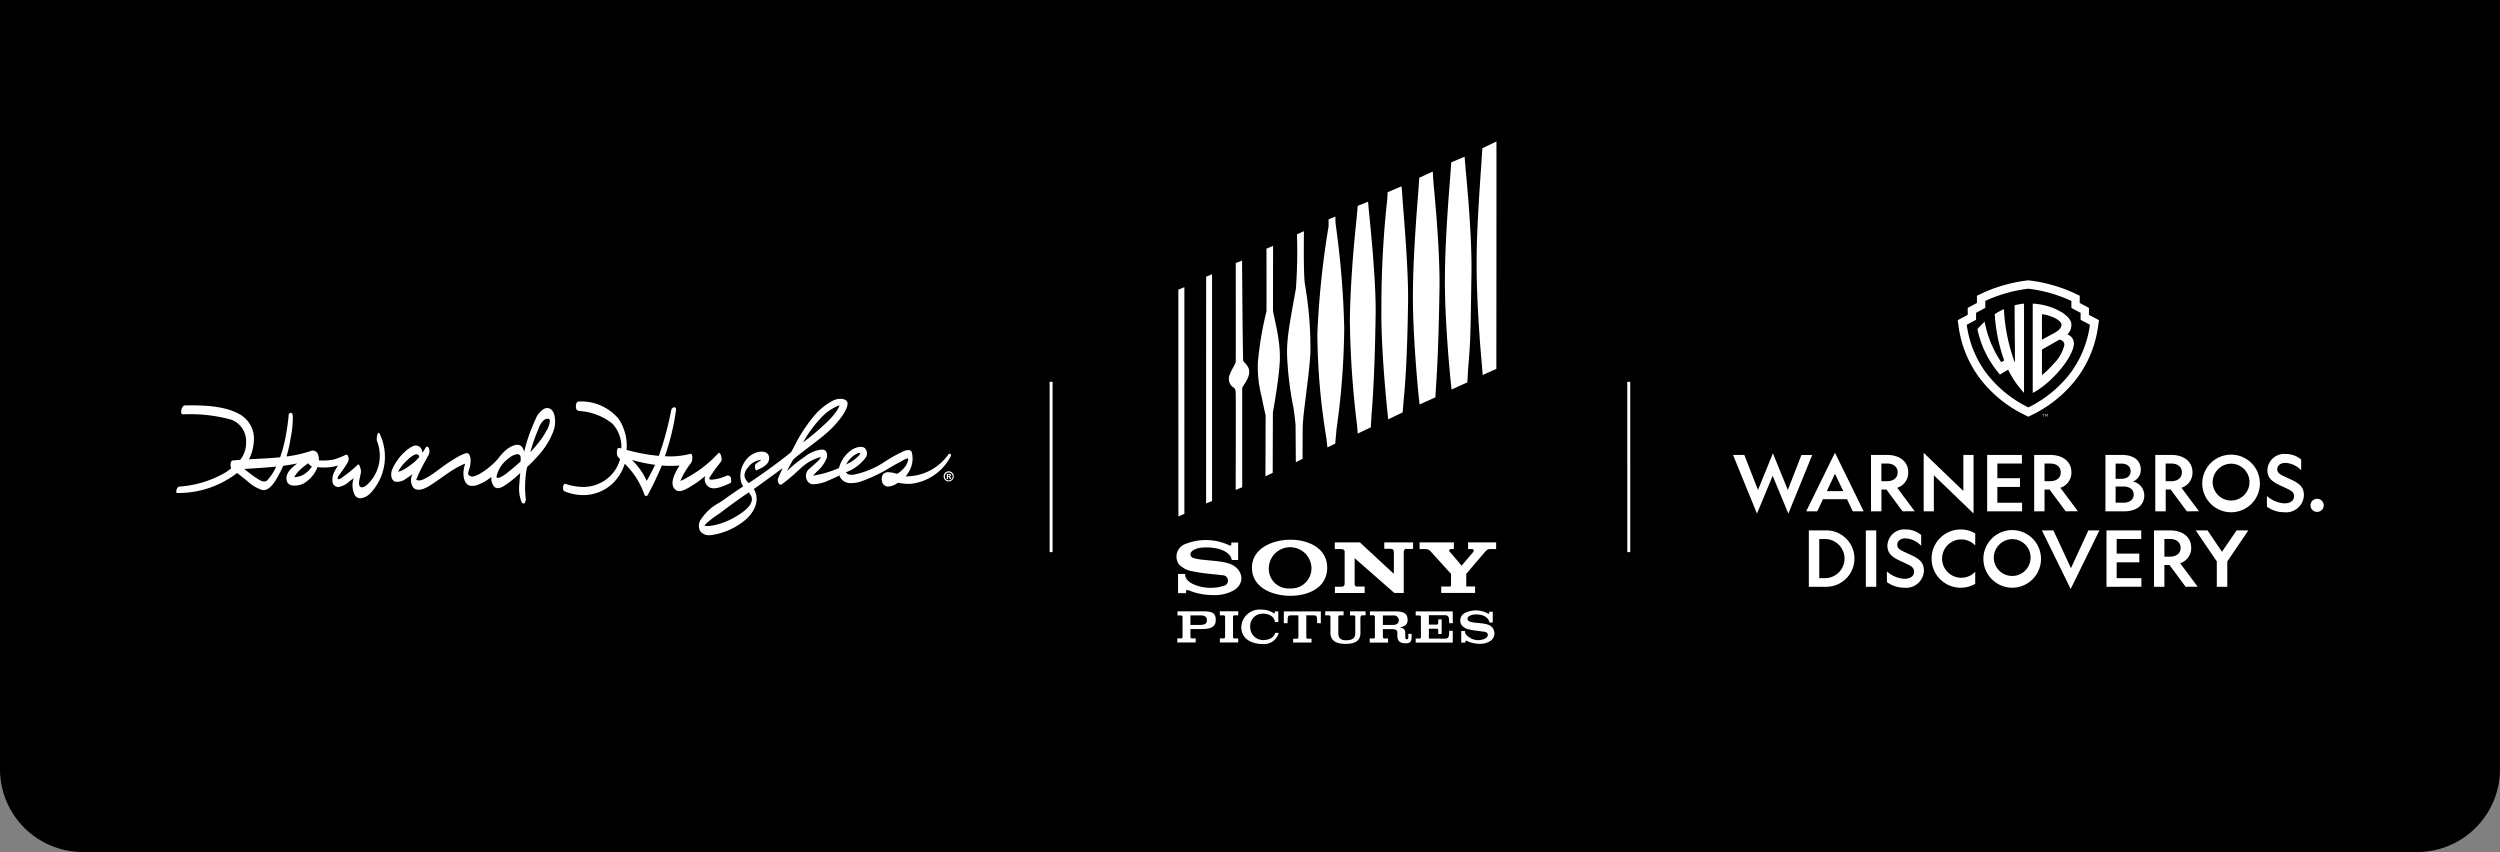
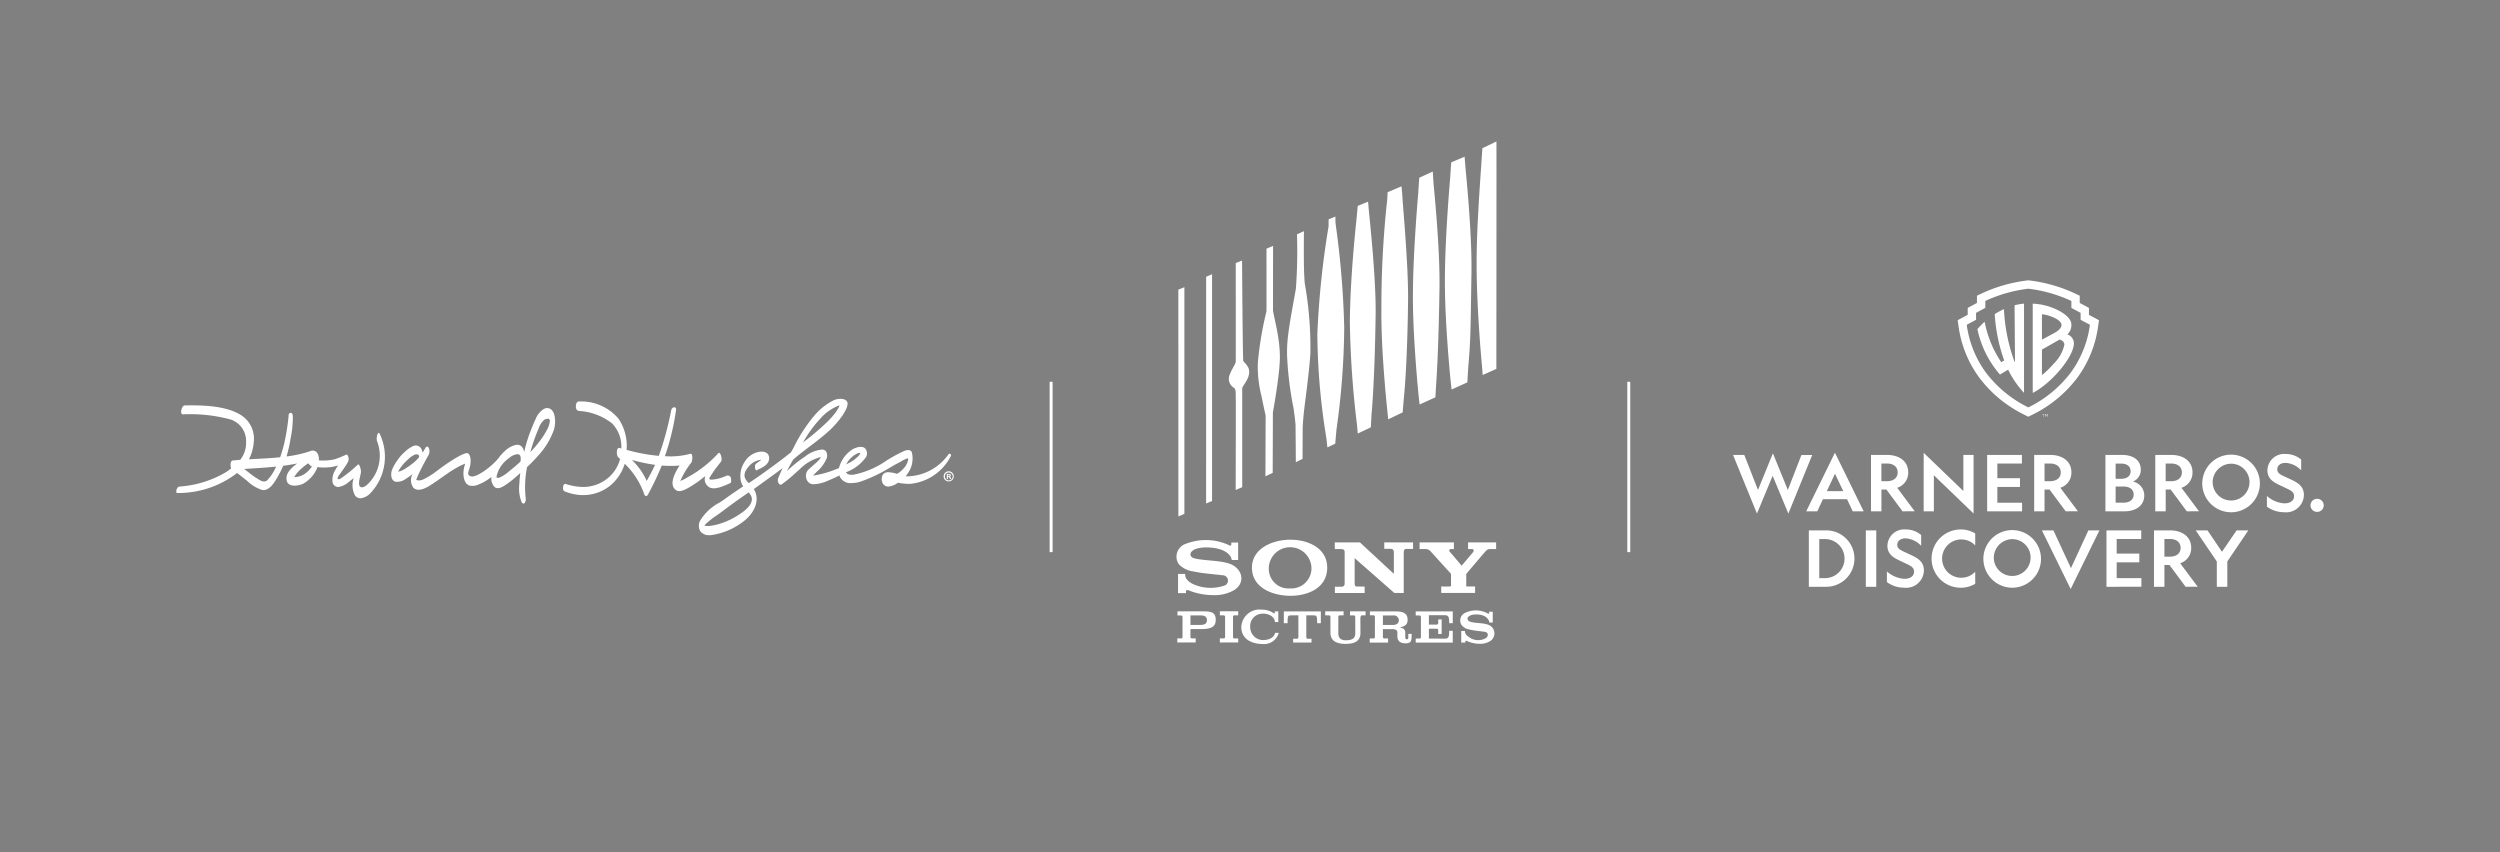
<svg xmlns="http://www.w3.org/2000/svg" width="301.414" height="102.726" viewBox="0 0 301.414 102.726">
  <rect x="0" y="0" width="301.414" height="102.726" fill="#808080" stroke="none" />
  <g id="Group_5" data-name="Group 5" transform="translate(956 104.006)">
-     <path id="Rectangle_4" data-name="Rectangle 4" d="M0,0H301.414a0,0,0,0,1,0,0V92.726a10,10,0,0,1-10,10H10a10,10,0,0,1-10-10V0A0,0,0,0,1,0,0Z" transform="translate(-956 -104.006)" />
    <path id="Union_1" data-name="Union 1" d="M128.406,58.568a2.2,2.2,0,0,1,2.443-2.123,2.547,2.547,0,0,1,1.41.392c.1.1.22.1.173-.181h.435v1.286h-.406c-.038-.673-.82-1.1-1.657-1a1.484,1.484,0,0,0-1.322,1.615,1.553,1.553,0,0,0,1.535,1.556c.5,0,1.3-.151,1.466-.869h.439a1.83,1.83,0,0,1-1.943,1.345C129.842,60.59,128.428,60.11,128.406,58.568Zm10.746.641v-1.84c0-.141-.038-.235-.2-.235h-.428v-.488h2.215v.485h-.428c-.166,0-.207.091-.207.235v1.9c0,.128-.049.874.89.874,1.052,0,1.152-.457,1.152-.876l0-1.893c0-.141-.04-.235-.206-.235h-.426v-.488h1.878v.485h-.428c-.105,0-.2.107-.2.393l.008,1.721c0,1.11-.873,1.324-1.786,1.324C140.1,60.569,139.152,60.364,139.152,59.208Zm16.655,1.1c-.154-.06-.4-.213-.384-.014v.124h-.5v-1.4h.448c0,.08-.049.388.449.708a1.858,1.858,0,0,0,2.073.148c.279-.175.4-.676-.167-.762-.488-.076-1.264-.13-1.842-.281a1.467,1.467,0,0,1-.915-.523,1.014,1.014,0,0,1,.446-1.487,2.982,2.982,0,0,1,2.693.077c.126.072.218.069.175-.2h.439V58h-.408c0-.229-.293-.94-1.48-.973-1.215-.035-1.374.63-.917.837.512.234,1.57.149,2.218.39a1.1,1.1,0,0,1,.344,1.938,2.193,2.193,0,0,1-1.319.371A3.7,3.7,0,0,1,155.807,60.307Zm-8.585-.706v-.412c0-.276-.229-.4-.654-.4h-1.091v.923c0,.141.038.206.2.206h.426l0,.5h-2.217v-.5h.428c.164,0,.2-.067.2-.209V57.369c0-.141-.04-.248-.205-.248h-.4v-.464h3.107c1.087,0,1.449.347,1.442,1.054,0,.607-.508.8-.941.879.375.091.639.168.659.625v.542c0,.105.016.264.2.264s.173-.218.165-.423v-.229h.4v.276c0,.673-.16.86-.748.86C147.7,60.5,147.222,60.35,147.222,59.6Zm-1.745-1.313h1.21c.463,0,.715-.217.715-.571a.6.6,0,0,0-.669-.574h-1.256Zm3.956,1.641h.428c.164,0,.2-.067.2-.208V57.383c0-.142-.04-.237-.2-.237h-.428v-.489H153.9v1.423h-.43c0-.725-.068-.927-.453-.963l-1.993,0v1.129l.926,0c.121,0,.2-.042.2-.239v-.389h.412v1.761h-.412v-.391c0-.194-.077-.24-.2-.24l-.926,0v1.187l1.993.009c.384-.038.453-.22.453-.947h.43v1.426l-4.466,0Zm-14.776.482v-.457h.426c.165,0,.206-.092.206-.236V57.131l-.865,0c-.384.036-.435-.03-.435.949l-.455,0V56.655h4.461v1.426h-.448c.009-1.007-.089-.908-.435-.95h-.868v2.588c0,.144.038.236.2.236h.427v.457ZM120.693,60.4v-.485h.427c.165,0,.2-.068.2-.209v-2.34c0-.139-.043-.215-.208-.215h-.4v-.5h3.175c1.089,0,1.436.254,1.436,1.036s-.49,1.1-1.706,1.1h-1.342v.922c0,.141.04.206.2.206h.437l-.009.485Zm1.585-2.114h1.211c.487-.014.774-.132.774-.57,0-.408-.283-.574-.711-.574h-1.274ZM125.82,60.4v-.487h.426c.165,0,.206-.065.206-.207V57.364c0-.141-.041-.233-.206-.233h-.426v-.488h2.215v.486h-.427c-.167,0-.2.094-.2.235v2.343c0,.142.037.211.2.211h.427V60.4Zm3.871-8.951c-.046-2.4,2.512-3.436,4.64-3.436,2.17,0,4.476,1.04,4.432,3.436s-2.331,3.327-4.432,3.327S129.737,53.845,129.691,51.449Zm2.03-.043a2.375,2.375,0,0,0,2.571,2.48,2.428,2.428,0,0,0,2.574-2.48,2.574,2.574,0,0,0-5.145,0Zm-9.251,2.867c-.286-.1-.751-.355-.728-.021v.2h-.961V52.143h.859c.012.134-.1.644.856,1.176a5.18,5.18,0,0,0,3.952.2.646.646,0,0,0-.319-1.221c-.931-.123-2.411-.213-3.514-.463a2.916,2.916,0,0,1-1.742-.867,1.625,1.625,0,0,1,.847-2.461,6.65,6.65,0,0,1,5.139.133c.194.16.412.11.332-.288h.835v2.105h-.778c0-.376-.55-1.422-2.811-1.508-2.306-.089-2.542,1.046-1.76,1.286,1.006.309,3,.244,4.226.643,1.625.527,2.084,2.274.663,3.2a4.682,4.682,0,0,1-2.524.615A8.106,8.106,0,0,1,122.47,54.274Zm30.042.161v-.781s.822.008.994,0,.185-.051.186-.142V52.13s-2.393-2.63-2.416-2.664a.843.843,0,0,0-.7-.325h-.675v-.8h4.136v.8h-.422c-.092,0-.219.188-.047.359s1.4,1.646,1.4,1.646l1.406-1.657c.082-.11.057-.348-.115-.348h-.512v-.8h3.382v.8h-.789a.7.7,0,0,0-.482.268c-.172.174-2.331,2.729-2.331,2.729v1.373c0,.146.009.142.174.142h.892v.781Zm-5.656,0-4.783-4.2v3.05c0,.4.206.379.389.373h.815v.779H139.69v-.75h.794c.322-.023.369-.192.383-.373V49.607c.006-.242.009-.447-.426-.462h-.761l-.005-.81h3.032L146.8,52.13V49.572c0-.436-.212-.436-.392-.459h-.765v-.778h3.473v.788h-.833c-.2,0-.284.2-.293.38v4.932Zm78.077-7.544h1.388l2.113,4.553,2.1-4.553h1.332L228.4,53.958Zm-7.058,3.4a3.474,3.474,0,1,1,3.473,3.511A3.488,3.488,0,0,1,217.876,50.289Zm1.257,0a2.22,2.22,0,1,0,2.216-2.346A2.253,2.253,0,0,0,219.133,50.289Zm-7.5,0a3.505,3.505,0,0,1,3.5-3.511,3.366,3.366,0,0,1,1.76.475v1.453a2.3,2.3,0,0,0-1.732-.726,2.31,2.31,0,0,0,0,4.619,2.3,2.3,0,0,0,1.732-.726v1.453a3.366,3.366,0,0,1-1.76.475A3.505,3.505,0,0,1,211.631,50.289Zm-5.388,2.83V51.836a3.485,3.485,0,0,0,2.1.894c.689,0,1.173-.308,1.173-.867,0-.437-.288-.633-.716-.847l-1.136-.54c-.736-.354-1.36-.792-1.36-1.742a2.026,2.026,0,0,1,2.235-1.956,2.825,2.825,0,0,1,1.835.671v1.3a2.793,2.793,0,0,0-1.882-.9c-.568,0-1,.28-1,.782,0,.373.27.568.643.754l1.062.494c.987.456,1.508.922,1.508,1.871a2.145,2.145,0,0,1-2.393,2.049A3.465,3.465,0,0,1,206.242,53.12Zm39.775.568V50.634l-2.542-3.743H244.9l1.742,2.579,1.76-2.579h1.416l-2.533,3.743v3.054Zm-3.761,0-1.946-2.625H239.7v2.625h-1.256v-6.8h1.918c1.5,0,2.57.772,2.57,2.1a1.9,1.9,0,0,1-1.332,1.862l2.114,2.831ZM239.7,50.056h.661c.773,0,1.294-.382,1.294-1.061s-.521-1.071-1.294-1.071H239.7Zm-6.983,3.632v-6.8h4.19v1.042h-2.961v1.76h2.728v1.052h-2.728v1.9h2.98v1.042Zm-29.014,0v-6.8h1.257v6.8Zm-6.872,0v-6.8h2.1a3.4,3.4,0,1,1,0,6.8Zm1.257-1.042h.754a2.357,2.357,0,0,0,.01-4.712h-.764Zm-23.145-3.132V28.976h.356V49.514Zm-69.646,0V28.976h.356V49.514ZM63.166,46.97a1.344,1.344,0,0,1-.018-1.232,5.953,5.953,0,0,1,2.353-2.2c.3-.189.561-.379.8-.55.729-.531,1.476-1.023,2.037-1.4l.019-.019-.019-.019a1.8,1.8,0,0,1-.243-.512,3.061,3.061,0,0,1,.467-2.464A2.551,2.551,0,0,1,70.414,37.4h.168a.95.95,0,0,1,.728.265.828.828,0,0,1,.168.625c-.075.682-.8,1.023-1.382,1.289l-.112.057c0,.02-.019.02-.038.02-.056,0-.112-.076-.149-.209-.056-.209-.019-.531.094-.588.037-.038.243-.171.467-.341l.205-.152-.112.019a2.232,2.232,0,0,0-1.458.834c-.8.948-.467,1.441,0,1.953l.019.019.205-.132c1.533-1.024,3.532-2.484,4.9-3.584l.337-.607a18.79,18.79,0,0,1,2.5-3.849,7.43,7.43,0,0,1,2.391-1.858c.523-.19,1.327-.228,1.551.247.224.493-.5,1.763-1.737,3.033-1.215,1.29-3.756,2.958-4.784,3.925-.318.531-.5.891-.672,1.232l-.075.152a14.148,14.148,0,0,1,1.962-1.612L75.794,38a3.834,3.834,0,0,1,2.036-.853h.038a.575.575,0,0,1,.467.209,1.028,1.028,0,0,1,.094.814,4.405,4.405,0,0,1-1.252,1.688,2.449,2.449,0,0,1-.224.228.518.518,0,0,1-.094.114l-.094.094.094-.019a12.464,12.464,0,0,0,2.037-.512l.616-.228c.131-.057.243-.095.374-.151H79.9v-.019a3.846,3.846,0,0,1,1.475-2.143c.411-.3,1.2-.569,1.625-.265a.888.888,0,0,1,.131,1.138,5.122,5.122,0,0,1-2.28,1.744l-.112.057.019.02a.723.723,0,0,0,.635.265,2.147,2.147,0,0,0,.337-.02,10.642,10.642,0,0,0,3.9-1.687,17.815,17.815,0,0,1,2.036-1.118,1.456,1.456,0,0,1,.561-.152.467.467,0,0,1,.449.247,3.091,3.091,0,0,1-.243,2.18,6.25,6.25,0,0,1-.486.74h.318A6.224,6.224,0,0,0,93.112,37.7a.159.159,0,0,1,.243,0,.208.208,0,0,1,0,.284,6.156,6.156,0,0,1-4.727,3.28,1.69,1.69,0,0,1-.318.019,8.284,8.284,0,0,1-1.177-.113l-.112-.019H87a2.235,2.235,0,0,1-1.158.455.755.755,0,0,1-.691-.436,1.117,1.117,0,0,1-.056-.778.627.627,0,0,1,.318-.417.821.821,0,0,1,.448-.1,4.1,4.1,0,0,1,1.009.19h.038a2.828,2.828,0,0,0,.785-.644,2.026,2.026,0,0,0,.56-1.138c0-.038-.019-.057-.056-.076h-.038a3.366,3.366,0,0,0-.785.379c-.056.038-.112.057-.131.076-.467.228-.915.493-1.364.759l-.224.132a18.515,18.515,0,0,1-2.952,1.384,3.666,3.666,0,0,1-1.289.247,1.415,1.415,0,0,1-1.457-.872L80,40.24l-.037.019c-.224.113-.467.228-.71.341-.205.095-.392.17-.561.247-.037.019-.075.019-.093.038a4.742,4.742,0,0,1-1.682.436A.852.852,0,0,1,76,40.732a1.087,1.087,0,0,1,.374-1.308c.131-.133.3-.265.466-.418s.355-.3.486-.436A1.96,1.96,0,0,0,77.7,38.1l.019-.038h-.056a5.468,5.468,0,0,0-2.5,1.46c-.149.113-.28.247-.429.379a17.7,17.7,0,0,1-1.718,1.422.209.209,0,0,1-.15.058.289.289,0,0,1-.224-.152.68.68,0,0,1-.075-.626c.168-.4.374-.872.542-1.232l-.093.076c-.6.454-2.336,1.706-3.363,2.445l-.018.019.018.019a.147.147,0,0,0,.037.076c.729,1.308-.055,2.806-1.176,3.7a8.209,8.209,0,0,1-3.961,1.744,1.588,1.588,0,0,1-.3.019A1.271,1.271,0,0,1,63.166,46.97Zm5.828-4.645c-1.176.8-2.3,1.612-3.418,2.465-.168.113-.355.246-.523.36A9.423,9.423,0,0,0,63.969,46a1.7,1.7,0,0,0-.262.265l-.038.038.038.019a2.281,2.281,0,0,0,.374.038h.167a6.885,6.885,0,0,0,1.327-.284,8.823,8.823,0,0,0,2.018-.929c.691-.418,1.606-1.062,1.775-1.782a.908.908,0,0,0-.15-.778,2.268,2.268,0,0,0-.186-.266l-.019-.019Zm13.1-4.7a2.806,2.806,0,0,0-.71.492,3.354,3.354,0,0,0-.6.778l-.056.057.075-.038.448-.228a4.578,4.578,0,0,0,1.065-.834.622.622,0,0,0,.149-.3.3.3,0,0,0-.066-.006A.681.681,0,0,0,82.09,37.624Zm-4.408-4.247a14.33,14.33,0,0,0-2.111,2.9,31.575,31.575,0,0,0,2.765-2.332c1.27-1.194,1.662-2.067,1.607-2.124a.036.036,0,0,0-.021,0A5.733,5.733,0,0,0,77.682,33.376Zm43.13-15.51.728-.3,0,27.332-.723.307Zm71.652,22.441-1.89,4.554-2.886-7.068h1.359l1.649,4.218L192.5,37.6l1.8,4.415,1.639-4.218h1.3l-2.877,7.068Zm19.437-.065V44.59h-1.229V37.533l4.786,4.609V37.794h1.229v7.058Zm40.154,3.781V42.738a3.479,3.479,0,0,0,2.1.894c.689,0,1.174-.308,1.174-.866,0-.438-.289-.634-.717-.848l-1.136-.54c-.736-.354-1.36-.791-1.36-1.742a2.026,2.026,0,0,1,2.235-1.956,2.82,2.82,0,0,1,1.835.671v1.3a2.792,2.792,0,0,0-1.882-.9c-.568,0-1,.279-1,.781,0,.373.27.569.642.755l1.062.493c.987.456,1.508.922,1.508,1.872a2.145,2.145,0,0,1-2.393,2.048A3.471,3.471,0,0,1,252.055,44.024Zm-7.792-2.831a3.473,3.473,0,1,1,3.473,3.511A3.487,3.487,0,0,1,244.263,41.192Zm1.256,0a2.22,2.22,0,1,0,2.217-2.346A2.253,2.253,0,0,0,245.519,41.192Zm12.58,3.464a.787.787,0,0,1,0-1.574h.019a.787.787,0,1,1,0,1.574Zm-15.7-.066-1.946-2.625h-.6V44.59H238.6v-6.8h1.918c1.5,0,2.57.773,2.57,2.1a1.9,1.9,0,0,1-1.332,1.862l2.114,2.83Zm-2.551-3.632h.661c.773,0,1.294-.382,1.294-1.061s-.521-1.071-1.294-1.071h-.661ZM232.59,44.59v-6.8h1.956c1.518,0,2.309.707,2.309,1.8a1.516,1.516,0,0,1-.95,1.415,1.7,1.7,0,0,1,1.369,1.649c0,1.2-.931,1.936-2.4,1.936Zm1.229-1.042h.977c.717,0,1.2-.373,1.2-.978s-.484-.968-1.2-.968h-.977Zm0-2.877h.652c.708,0,1.155-.317,1.155-.913s-.446-.922-1.155-.922h-.652ZM227.8,44.59l-1.946-2.625h-.606V44.59H224v-6.8h1.918c1.5,0,2.57.773,2.57,2.1a1.9,1.9,0,0,1-1.332,1.862l2.114,2.83Zm-2.552-3.632h.661c.773,0,1.294-.382,1.294-1.061s-.521-1.071-1.294-1.071h-.661Zm-6.917,3.632v-6.8h4.19v1.043h-2.962V40.6h2.729v1.052h-2.729v1.9h2.98V44.59Zm-10.2,0-1.947-2.625h-.6V44.59h-1.257v-6.8h1.918c1.5,0,2.57.773,2.57,2.1a1.9,1.9,0,0,1-1.331,1.862l2.113,2.83Zm-2.551-3.632h.661c.773,0,1.3-.382,1.3-1.061s-.522-1.071-1.3-1.071h-.661Zm-3.454,3.632-.689-1.462h-2.9l-.689,1.462h-1.332l3.464-7.067,3.464,7.067ZM199,42.16h1.983l-1-2.1ZM41.645,43.5a4.336,4.336,0,0,1-.28-2.181c.019-.454.056-.891.112-1.346-.112.095-.206.189-.318.284a12.877,12.877,0,0,1-1.382,1.1c-.374.246-.972.663-1.4.3A1.45,1.45,0,0,1,38,40.448c-.168.133-.337.247-.5.361a4.767,4.767,0,0,1-.971.511,1.771,1.771,0,0,1-1.158.171c-.691-.209-.8-1.194-.729-1.8a3.549,3.549,0,0,1,.131-.645c.018-.076.037-.132.056-.208-.075.038-.149.057-.224.095-.168.076-.337.152-.486.228-1.308.682-2.428,1.65-3.68,2.408-.523.3-1.364.7-1.868.152a1.545,1.545,0,0,1-.076-1.631,7.6,7.6,0,0,1-.8.569,1.705,1.705,0,0,1-1.271.36c-.56-.151-.579-.929-.429-1.384a5.328,5.328,0,0,1,.691-1.232,4.856,4.856,0,0,1,.878-.985,3.432,3.432,0,0,1,1.065-.721.76.76,0,0,1,.99.55,1.466,1.466,0,0,1,.075.265c.13-.19.243-.379.355-.569.113-.209.28-.209.392,0a1.027,1.027,0,0,1,0,.815c-.075.152-.168.284-.243.436-.392.721-.785,1.441-1.1,2.181-.057.133-.112.265-.168.418a.969.969,0,0,0,.336.076,1.387,1.387,0,0,0,.486-.114,8.8,8.8,0,0,0,1.7-1.061c.542-.4,1.084-.8,1.644-1.157.3-.19.6-.38.915-.55a4.789,4.789,0,0,1,.9-.4c.448-.113.561.474.579.815a3.634,3.634,0,0,1-.167,1.1,2.326,2.326,0,0,0-.131.493c.007-.008.012.011.013.03s0,.051-.013.008c0,.076-.019.038.018.113a.582.582,0,0,0,.635.228,2.921,2.921,0,0,0,.86-.379,5.7,5.7,0,0,0,.784-.531,8.484,8.484,0,0,0,1.29-1.194,6.486,6.486,0,0,1,.9-1.005,2.814,2.814,0,0,1,1.252-.682c.635-.095.915.322,1.009.872a18.533,18.533,0,0,1,.672-2.275c.224-.569.448-1.157.71-1.706a2.5,2.5,0,0,1,1.008-1.232c.58-.284,1.047.057,1.234.663a3.384,3.384,0,0,1-.076,1.972,9.13,9.13,0,0,1-1.868,3.014,18.046,18.046,0,0,1-1.327,1.365,12.433,12.433,0,0,0-.168,3.716.821.821,0,0,1-.131.625.2.2,0,0,1-.131.056A.256.256,0,0,1,41.645,43.5Zm-1.476-5.366a4.114,4.114,0,0,0-1.12,1.157,4.175,4.175,0,0,0-.392.911.994.994,0,0,0-.037.227v.1c.037,0,.056.019.075.019a.633.633,0,0,0,.261-.019,4.09,4.09,0,0,0,1.14-.74q.728-.568,1.4-1.194c.057-.341.075-.778-.224-.872a.653.653,0,0,0-.153-.018A1.79,1.79,0,0,0,40.169,38.135Zm-11.358-.4a2.84,2.84,0,0,0-.952.682,4.927,4.927,0,0,0-.785.872c-.113.152-.205.3-.3.455,0,.019-.019.038-.019.057a.662.662,0,0,0,.205-.038,2.652,2.652,0,0,0,.654-.322,11.392,11.392,0,0,0,.971-.683,4.809,4.809,0,0,0,.691-.7.3.3,0,0,0-.019-.19.352.352,0,0,0-.313-.149A.558.558,0,0,0,28.811,37.737ZM44.316,33.6a2.433,2.433,0,0,0-.635,1.024,20.746,20.746,0,0,0-.971,2.75c0,.038-.019.057-.019.076a14.407,14.407,0,0,0,1.289-1.535,9.38,9.38,0,0,0,.728-1.176,2.7,2.7,0,0,0,.337-1.061.239.239,0,0,0-.264-.252A.82.82,0,0,0,44.316,33.6Zm79.852-17.292.714-.3,0,27.339-.72.3ZM21.544,42.666a2.651,2.651,0,0,1-.15-2.085c-.186.152-.391.3-.579.455a2.443,2.443,0,0,1-1.289.625.712.712,0,0,1-.691-.625,2.225,2.225,0,0,1,.3-1.365,6.394,6.394,0,0,1,.373-.607,5.8,5.8,0,0,1-2.485.189.266.266,0,0,1-.037.114,3.9,3.9,0,0,1-1.719,1.914c-.56.247-1.793.455-1.961-.436-.149-.853.542-1.46,1.27-2.029q-.813.17-1.681.284c-.112.247-.224.493-.337.72-.616,1.175-1.289,2.351-2.2,2.2a4.718,4.718,0,0,1-1.812-1.1c-.411-.322-.8-.644-1.214-.948A11.588,11.588,0,0,1,.1,42.382c-.205-.019-.074-.739.281-.777a12.663,12.663,0,0,0,5.717-1.8c.186-.132.355-.265.523-.4-.131-.3-.112-.91.186-.948.281-.019.6-.058.9-.076a3.222,3.222,0,0,0,.709-2.123A2.728,2.728,0,0,0,6.58,33.528,18.656,18.656,0,0,0,.789,32.9c-.392,0-.15-1.08.242-1.08,1.868-.02,4.783-.039,6.726,1.137a3.379,3.379,0,0,1,1.588,3.262,5.427,5.427,0,0,1-.579,2.1c1.233-.076,2.5-.113,3.755-.247a15.673,15.673,0,0,0,.635-2.332c.186-.929.3-1.8.373-2.464.018-.247-.019-.493.224-.55s.3.227.3.53a12.266,12.266,0,0,1-.261,2.5,15.969,15.969,0,0,1-.5,2.218,14.177,14.177,0,0,0,2.933-.663h.018a.066.066,0,0,1,.038-.019.194.194,0,0,1,.094-.02h.075c.523,0,.729.493.747.986v.19a6.513,6.513,0,0,0,1.831-.114,10.235,10.235,0,0,0,1.439-.569c.242-.094.336.437.318.607a1.1,1.1,0,0,1-.149.38c-.262.455-.58.872-.878,1.308-.094.114-.523.644-.168.664.13,0,.337-.171.43-.228a15.938,15.938,0,0,0,1.85-1.517c.167-.17.3.265.317.38a1.208,1.208,0,0,1,.075.531c-.037.455-.523,1.687.057,1.8.41.076.934-.531,1.158-.8a4.782,4.782,0,0,0,.728-4.758c-.131-.3.094-1.441.355-.815a6.391,6.391,0,0,1-1.084,7.015,1.994,1.994,0,0,1-1.262.686A.786.786,0,0,1,21.544,42.666ZM8.186,39.481c.467.36.916.74,1.42,1.062.411.247.915.663,1.345.322A5.543,5.543,0,0,0,12.035,39.2C10.746,39.33,9.438,39.406,8.186,39.481Zm6.726.114a3.976,3.976,0,0,0-.691.872,2.26,2.26,0,0,0,1.4-.493,2.828,2.828,0,0,0,.728-.8.943.943,0,0,1-.429-.379A7.059,7.059,0,0,0,14.912,39.6Zm41.51,2.938a9.436,9.436,0,0,0-2.354-3.678,5.5,5.5,0,0,1-1.551,2.465,5.2,5.2,0,0,1-3.756,1.308,6,6,0,0,1-1.961-.455c-.186-.076-.186-.417-.149-.607.057-.246.168-.284.242-.284h.038a7.118,7.118,0,0,0,1.813.361,4.671,4.671,0,0,0,2.951-.8,4.462,4.462,0,0,0,1.813-2.56,3.445,3.445,0,0,1-.262-.265c-.186-.19-.205-1.194.205-1.062.075.019.131.039.206.058A4.024,4.024,0,0,0,52.555,34a7.111,7.111,0,0,0-3.867-1.5l-.224-.038c-.224-.038-.318-.361-.28-.644.038-.3.168-.474.355-.474h.243a5.877,5.877,0,0,1,4.54,2.085,5.874,5.874,0,0,1,.972,3.754,21.862,21.862,0,0,0,3.885.721c.149-.437.3-.872.448-1.327a39.025,39.025,0,0,0,1.046-4.171c.094-.455.654-.493.58-.02a29.253,29.253,0,0,1-1.158,5.025c-.056.171-.131.36-.187.531a9.238,9.238,0,0,0,3.064-.284c.355-.114.28.967.075,1.119a9.919,9.919,0,0,0-1.271,2.142c-.019,0-.019,0-.019.019a5.013,5.013,0,0,0,.86-.436,14.12,14.12,0,0,0,3.736-2.92c.243-.265.523.758.336,1-.355.474-.729.91-1.027,1.384-.075.132-.449.607-.393.72.057.133.43.076.58.058a5.28,5.28,0,0,0,1.476-.437.4.4,0,0,1,.561.341l.018.322a.23.23,0,0,1-.131.228c-.243.114-.429.19-.691.3-.6.228-1.532.588-2.055,0a1.094,1.094,0,0,1-.243-1.156c-.485.36-.822.663-1.252.929-.448.265-1.643,1.157-2.223.8-.952-.588-.3-1.972.374-3a13.573,13.573,0,0,1-2.147,0,36.991,36.991,0,0,1-1.7,3.564.211.211,0,0,1-.179.1C56.561,42.75,56.464,42.685,56.422,42.534Zm.3-1.612q.532-.938,1.009-1.934a20.9,20.9,0,0,1-2.8-.588A8.118,8.118,0,0,1,56.721,40.922Zm71.016-10.03c-.021-.394.06-.994-.206-1.181a1.264,1.264,0,0,1-.484-1.676c.137-.463.68-1.212.69-1.506.009-.205,0-11.87,0-11.87l.76-.3s.076,11.538.142,12.1c.006.067.5.5.632.856.407,1.091-.756,2.111-.756,2.469,0,.581,0,11.9,0,11.9l-.788.334S127.76,31.288,127.737,30.892ZM92.518,40.386a.611.611,0,1,1,.613.6A.6.6,0,0,1,92.518,40.386Zm.153,0a.461.461,0,0,0,.464.475.475.475,0,0,0,0-.95A.461.461,0,0,0,92.671,40.386Zm.6.311a.5.5,0,0,1-.048-.145c-.011-.065-.047-.094-.123-.094h-.065V40.7H92.9V40.1a1.21,1.21,0,0,1,.229-.018.36.36,0,0,1,.206.044.164.164,0,0,1,.058.13.151.151,0,0,1-.122.138V40.4a.177.177,0,0,1,.109.144.451.451,0,0,0,.043.149Zm-.232-.507v.17h.066c.076,0,.137-.025.137-.086s-.04-.091-.126-.091A.331.331,0,0,0,93.04,40.19Zm38.3-7.15s-.278-1.238-.512-2.4a14.041,14.041,0,0,1-.426-3.981,41.086,41.086,0,0,1,1.041-6.185c.007-.67.007-2.2,0-7.548l.795-.338s-.01,6.031-.01,7.678c0,.663.95,3.547.819,6.242-.11,2.243-.832,6.164-.832,6.164l-.023,7.283-.874.418Zm3.609,1.13s-.062-.776-.245-2.021a40.7,40.7,0,0,1-.756-5.894c-.125-2.214.2-3.839,1.041-8.5a61.979,61.979,0,0,0,.131-6.558l.837-.38c-.037,4.2.021,5.391.1,6.277a44.194,44.194,0,0,1,.678,8.51c-.186,2.736-.71,6.1-.851,7.742-.047.541-.055.778-.069.966s-.022,3.956-.022,3.956l-.81.4Zm3.721,1.629a79.83,79.83,0,0,1-1.093-12.591,104.72,104.72,0,0,1,1.355-12.982c0-.667,0-.84,0-.84l.826-.337a7.489,7.489,0,0,0,.028.951,106.666,106.666,0,0,1,1.03,12.431,91.486,91.486,0,0,1-.933,12.287l-.151,1.716-.943.453Zm3.682-1.672a114.352,114.352,0,0,1-.857-12.465c.021-1.559.087-5.468.792-12.2.089-.942.16-1.7.16-1.7l1.245-.5s.05.581.091,1.053c.087.959.881,8.216.82,12.539-.114,8.175-.49,11.991-.49,11.991l-.092,1.621-1.57.748Zm3.669-1.607s-.788-7.243-.723-12.395a119.656,119.656,0,0,1,.613-12.293,15.509,15.509,0,0,0,.133-1.712l1.679-.712s.093.907.114,1.379c.03.775.725,8.166.677,12.376-.094,8.168-.522,11.925-.522,11.925l-.132,1.576-1.743.838Zm79.579.672V32.92l-.123.181h0l-.123-.18v.272h-.037v-.337h.039l.122.184.123-.184h.039v.337Zm-.508,0v-.3h-.113v-.035h.265v.035h-.113v.3Zm-2.24-.228a15.029,15.029,0,0,1-5.461-4.48,13.475,13.475,0,0,1-2.514-6.243l-.1-.692,1.211-.649v-.833l1.113-.6v-.871l.572-.272a18.1,18.1,0,0,1,5.489-1.567l.135-.018.135.018a18.089,18.089,0,0,1,5.489,1.567l.571.272v.871l1.113.6V20.9l1.21.649-.1.692a13.483,13.483,0,0,1-2.513,6.243,15.039,15.039,0,0,1-5.462,4.48l-.448.223Zm-4.744-13.739v.835l-1.113.6V21.5l-1.124.6a12.565,12.565,0,0,0,2.326,5.785,14.274,14.274,0,0,0,5.1,4.177,14.266,14.266,0,0,0,5.1-4.177,12.565,12.565,0,0,0,2.326-5.785l-1.124-.6v-.836l-1.113-.6v-.835a17.1,17.1,0,0,0-5.19-1.478A17.1,17.1,0,0,0,218.106,19.227Zm-68.314,11.5s-.737-7.205-.695-12.417c.013-1.5.061-5.086.643-12.123.059-1,.125-1.816.125-1.816l1.627-.743s.056.957.092,1.454c.016.239.791,7.717.718,12.6-.124,8.113-.4,11.548-.4,11.548l-.1,1.623-1.9.86Zm74.032-11.173a7.467,7.467,0,0,1,1.615.248,7.11,7.11,0,0,1,1.921.819c.668.425,1.127.92,1.127,1.475A1.561,1.561,0,0,1,228,23.264a1.138,1.138,0,0,1,.789,1.076c-.013,1.624-2.7,4.815-4.964,5.979Zm1.112,5.53v3.087a10.4,10.4,0,0,0,1.4-1.363,4.606,4.606,0,0,0,1.3-2.273c0-.047.031-.5-.581-.652C226.98,23.937,224.935,25.088,224.935,25.088Zm0-1.189,1.417-.76c.713-.374.941-.746.941-1.005,0-.72-1.8-1.29-2.359-1.29Zm-4.074,3.618-.989.591a12.113,12.113,0,0,1-2.718-5.476,9.781,9.781,0,0,1,.87-.892,13.159,13.159,0,0,0,2,4.874l.359-.208a20.151,20.151,0,0,1-1.142-5.587,8.861,8.861,0,0,1,1.112-.6,21.291,21.291,0,0,0,1.283,6.365l.049-.029-.052-6.8a7.407,7.407,0,0,1,1.141-.2v10.76A11.418,11.418,0,0,1,220.861,27.517Zm-67.218,1.361s-.734-7.2-.691-12.417c.011-1.5.059-5.086.638-12.123.062-1,.128-1.816.128-1.816l1.609-.678s.076.89.11,1.387c.018.243.791,7.718.718,12.6-.123,8.118-.119,8.1-.4,11.545l-.1,1.675-1.9.86Zm3.779-1.816s-.623-6.455-.645-12.034c-.009-2.166.056-5.152.559-12.155.059-1,.138-2.056.138-2.056L159.168,0c.012,1.114-.011,27.419-.011,27.419l-1.646.737Z" transform="translate(-934.748 -86.949)" fill="#fff" stroke="rgba(0,0,0,0)" stroke-miterlimit="10" stroke-width="1" />
  </g>
</svg>